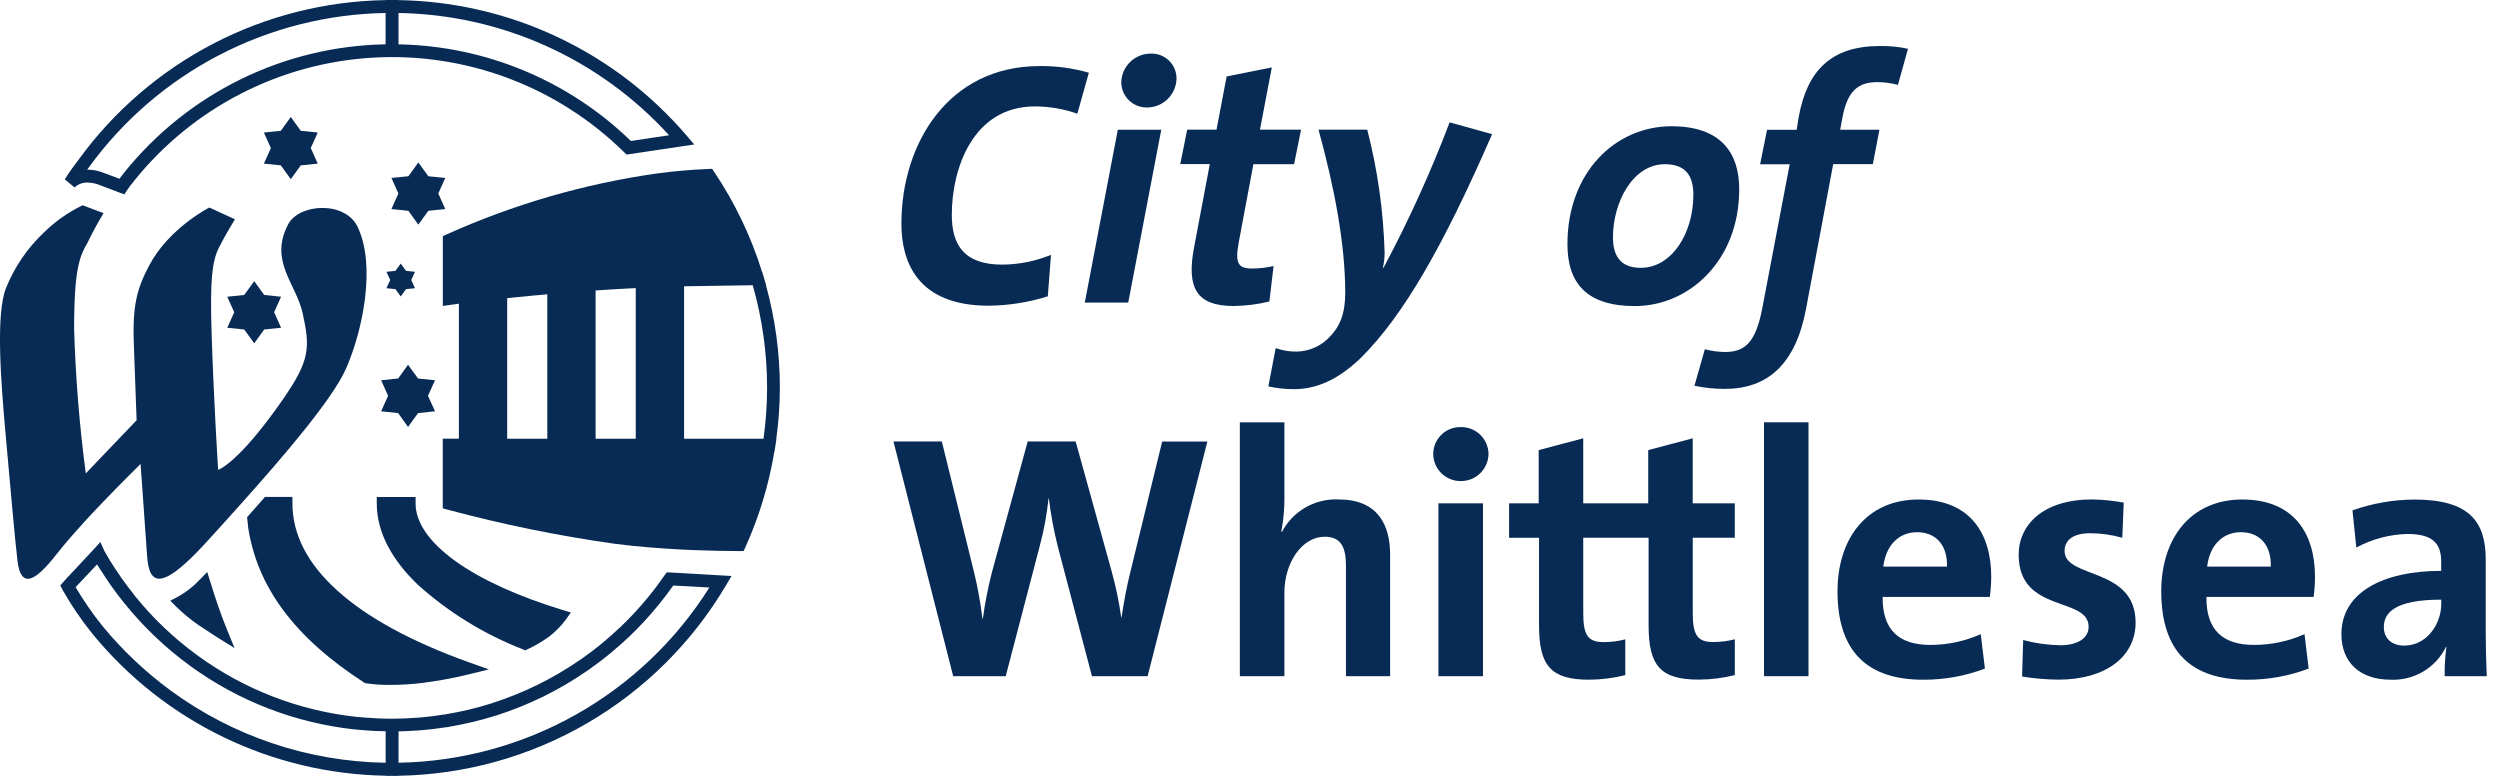
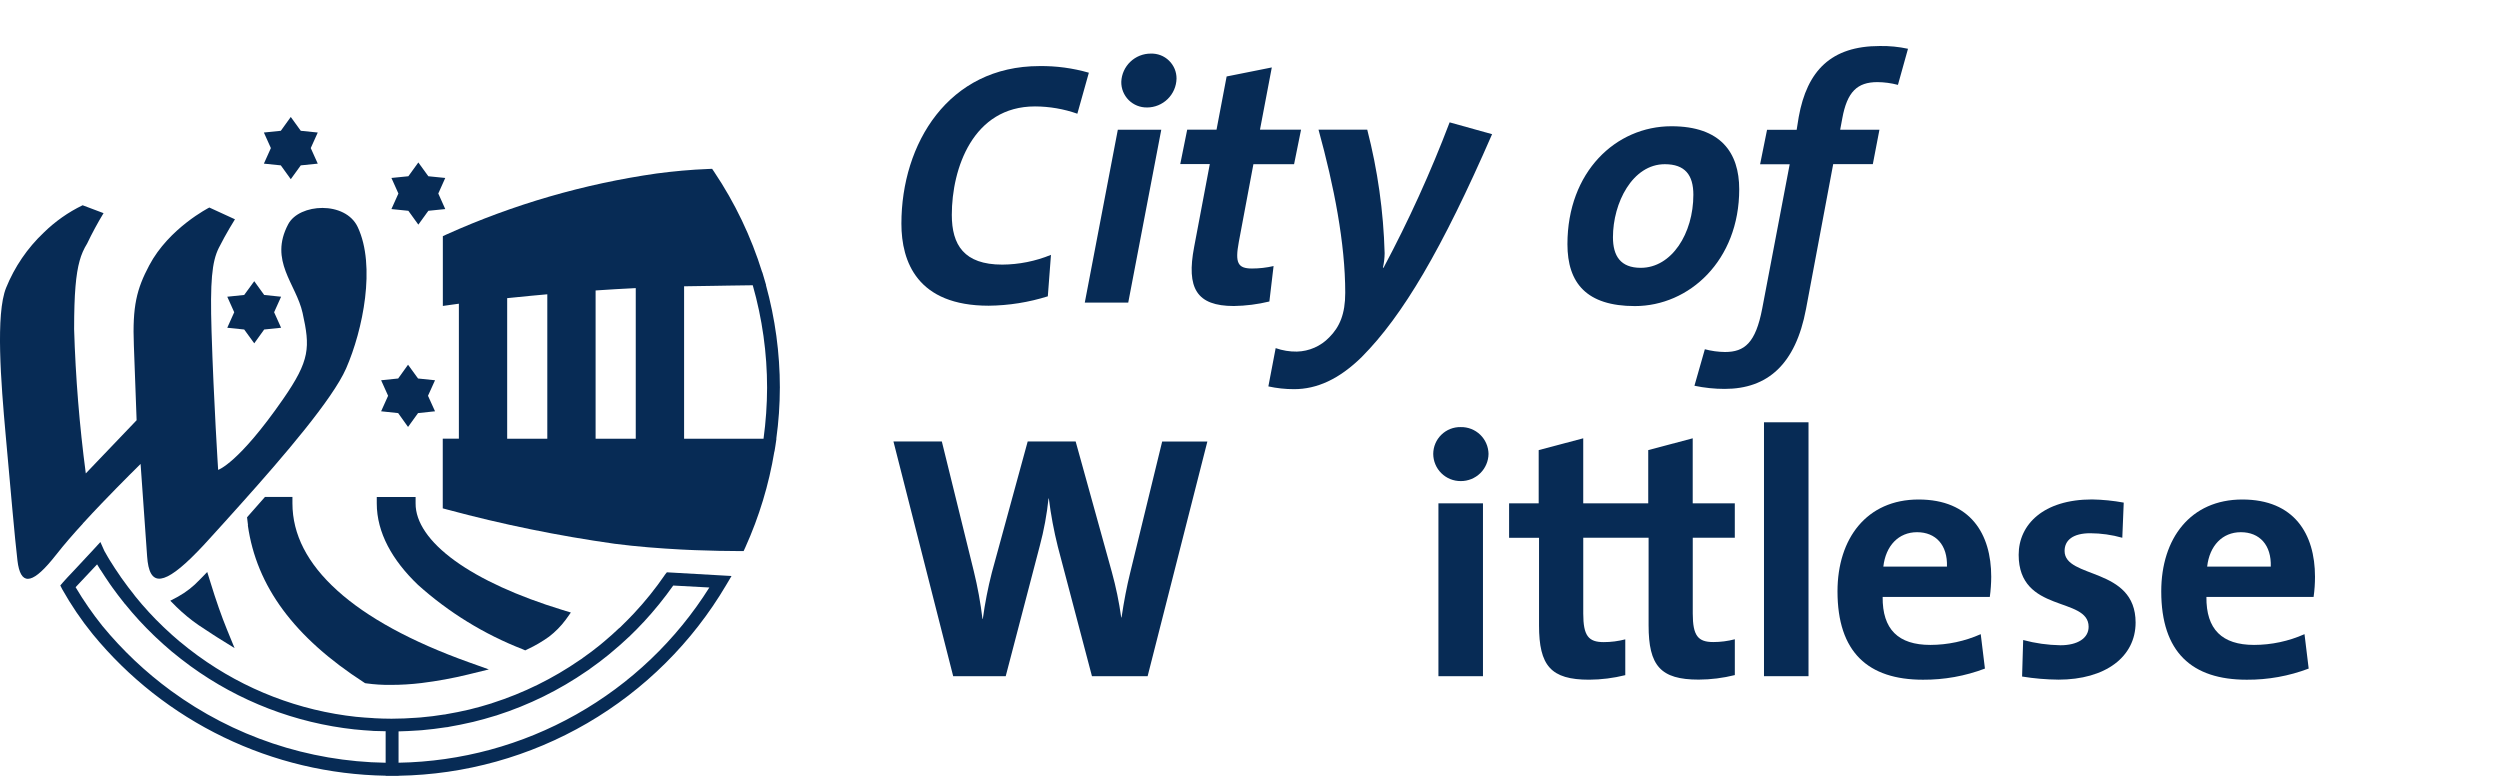
<svg xmlns="http://www.w3.org/2000/svg" width="116" height="36" viewBox="0 0 116 36" fill="none">
  <path d="M49.991 5.277C49.358 5.054 48.692 4.94 48.021 4.938C45.149 4.938 44.164 7.81 44.164 9.971C44.164 11.36 44.727 12.278 46.504 12.278C47.28 12.273 48.048 12.12 48.765 11.825L48.619 13.749C47.731 14.028 46.806 14.176 45.875 14.185C42.566 14.185 41.825 12.153 41.825 10.377C41.825 6.665 44.005 3.066 48.232 3.066C49.007 3.056 49.779 3.16 50.523 3.374L49.988 5.28L49.991 5.277Z" fill="#072B55" />
  <path d="M52.35 14.041H50.334L51.867 6.02H53.883L52.35 14.041ZM53.222 4.986C53.064 4.989 52.908 4.96 52.761 4.901C52.615 4.842 52.482 4.754 52.37 4.643C52.259 4.531 52.171 4.398 52.112 4.252C52.053 4.106 52.024 3.949 52.028 3.791C52.043 3.439 52.194 3.107 52.45 2.864C52.705 2.621 53.044 2.486 53.396 2.487C53.552 2.482 53.707 2.508 53.852 2.563C53.997 2.619 54.13 2.704 54.241 2.813C54.353 2.921 54.441 3.051 54.502 3.194C54.562 3.338 54.592 3.492 54.591 3.648C54.583 4.006 54.435 4.346 54.179 4.596C53.923 4.847 53.579 4.987 53.221 4.987" fill="#072B55" />
  <path d="M60.047 7.618H58.158L57.48 11.232C57.301 12.198 57.432 12.459 58.093 12.459C58.43 12.459 58.766 12.421 59.094 12.345L58.899 13.989C58.359 14.12 57.806 14.191 57.251 14.199C55.523 14.199 55.04 13.377 55.409 11.455L56.135 7.613H54.764L55.086 6.016H56.447L56.916 3.548L59.012 3.129L58.463 6.018H60.369L60.046 7.615L60.047 7.618Z" fill="#072B55" />
  <path d="M63.193 16.558C62.127 17.604 61.096 18.057 60.047 18.057C59.645 18.058 59.244 18.015 58.852 17.929L59.191 16.153C59.507 16.264 59.841 16.319 60.176 16.314C60.745 16.3 61.285 16.062 61.678 15.652C62.161 15.167 62.419 14.57 62.419 13.586C62.419 11.295 61.903 8.647 61.179 6.016H63.44C63.923 7.889 64.194 9.811 64.247 11.746C64.245 11.974 64.218 12.201 64.167 12.423H64.197C65.361 10.241 66.385 7.988 67.263 5.677L69.233 6.226C66.907 11.568 65.085 14.65 63.195 16.554" fill="#072B55" />
  <path d="M75.861 14.202C73.619 14.202 72.729 13.136 72.729 11.33C72.729 7.975 74.973 5.858 77.553 5.858C79.844 5.858 80.7 7.086 80.7 8.78C80.702 12.089 78.377 14.202 75.858 14.202M77.248 7.619C75.748 7.619 74.841 9.41 74.841 11.008C74.841 11.88 75.196 12.427 76.132 12.427C77.568 12.427 78.572 10.83 78.572 9.038C78.572 8.118 78.183 7.619 77.247 7.619" fill="#072B55" />
  <path d="M88.063 3.938C87.752 3.856 87.432 3.813 87.111 3.81C86.176 3.81 85.707 4.263 85.483 5.488L85.384 6.019H87.206L86.899 7.617H85.06L83.8 14.331C83.316 16.915 82.008 18.045 80.025 18.045C79.554 18.045 79.083 17.996 78.622 17.899L79.105 16.205C79.41 16.286 79.724 16.329 80.039 16.333C80.945 16.333 81.462 15.914 81.767 14.317L83.042 7.621H81.669L81.991 6.023H83.365L83.461 5.426C83.848 3.281 84.964 2.135 87.223 2.135C87.662 2.127 88.102 2.17 88.531 2.263L88.063 3.942V3.938Z" fill="#072B55" />
  <path d="M53.251 31.376H50.667L49.085 25.372C48.9 24.634 48.76 23.884 48.666 23.128H48.652C48.575 23.869 48.44 24.603 48.247 25.323L46.665 31.376H44.228L41.456 20.484H43.701L45.184 26.503C45.363 27.231 45.497 27.969 45.587 28.714H45.603C45.701 27.991 45.841 27.274 46.022 26.567L47.685 20.484H49.91L51.588 26.537C51.78 27.231 51.925 27.938 52.025 28.651H52.039C52.153 27.893 52.282 27.216 52.442 26.569L53.925 20.486H56.022L53.249 31.378L53.251 31.376Z" fill="#072B55" />
-   <path d="M64.502 31.375V25.741C64.502 24.338 63.919 23.174 62.113 23.174C61.578 23.149 61.046 23.277 60.58 23.543C60.114 23.809 59.734 24.202 59.484 24.677L59.451 24.661C59.556 24.124 59.605 23.578 59.597 23.031V19.596H57.529V31.377H59.596V27.504C59.596 26.099 60.417 24.904 61.468 24.904C62.226 24.904 62.452 25.403 62.452 26.245V31.377H64.502L64.502 31.375Z" fill="#072B55" />
  <path d="M67.777 22.322C67.611 22.323 67.445 22.291 67.291 22.229C67.137 22.166 66.996 22.073 66.878 21.956C66.759 21.839 66.665 21.7 66.601 21.546C66.536 21.392 66.503 21.228 66.502 21.061C66.503 20.895 66.536 20.731 66.601 20.578C66.666 20.426 66.76 20.288 66.879 20.172C66.998 20.056 67.138 19.965 67.292 19.904C67.447 19.843 67.611 19.813 67.777 19.817C67.944 19.813 68.109 19.843 68.264 19.903C68.42 19.964 68.561 20.055 68.681 20.17C68.801 20.286 68.897 20.424 68.963 20.577C69.03 20.73 69.065 20.895 69.068 21.061C69.063 21.399 68.924 21.722 68.683 21.958C68.441 22.194 68.115 22.325 67.777 22.322ZM66.743 23.356H68.81V31.377H66.743V23.356Z" fill="#072B55" />
  <path d="M80.495 24.953V23.354H78.542V20.337L76.478 20.885V23.354H73.462V20.337L71.395 20.885V23.354H70.022V24.953H71.411V29.02C71.411 30.892 71.96 31.538 73.736 31.538C74.301 31.535 74.865 31.464 75.413 31.327V29.666C75.087 29.751 74.751 29.794 74.413 29.794C73.705 29.794 73.463 29.502 73.463 28.471V24.951H76.495V29.017C76.495 30.889 77.045 31.534 78.818 31.534C79.384 31.532 79.947 31.461 80.496 31.324V29.662C80.169 29.748 79.833 29.791 79.496 29.791C78.788 29.791 78.544 29.5 78.544 28.468V24.95H80.494V24.955L80.495 24.953Z" fill="#072B55" />
  <path d="M81.849 19.594H83.915V31.375H81.849V19.594Z" fill="#072B55" />
  <path d="M92.324 27.697H87.355C87.339 29.2 88.08 29.924 89.566 29.924C90.372 29.923 91.169 29.753 91.906 29.425L92.101 31.022C91.183 31.37 90.21 31.545 89.228 31.539C86.679 31.539 85.26 30.264 85.26 27.438C85.26 24.985 86.615 23.177 89.022 23.177C91.429 23.177 92.393 24.775 92.393 26.761C92.391 27.074 92.37 27.386 92.327 27.697M88.95 24.694C88.096 24.694 87.497 25.32 87.387 26.291H90.339C90.372 25.291 89.822 24.694 88.951 24.694" fill="#072B55" />
  <path d="M95.503 31.535C94.941 31.53 94.38 31.482 93.825 31.391L93.875 29.697C94.439 29.849 95.019 29.93 95.603 29.94C96.394 29.94 96.912 29.617 96.912 29.083C96.912 27.664 93.666 28.471 93.666 25.742C93.666 24.338 94.813 23.174 97.072 23.174C97.565 23.183 98.056 23.232 98.541 23.321L98.475 24.952C97.993 24.815 97.493 24.745 96.992 24.742C96.184 24.742 95.797 25.066 95.797 25.564C95.797 26.872 99.092 26.289 99.092 28.889C99.09 30.474 97.698 31.536 95.505 31.536" fill="#072B55" />
  <path d="M107.348 27.697H102.378C102.361 29.2 103.102 29.924 104.588 29.924C105.395 29.923 106.192 29.753 106.929 29.425L107.123 31.022C106.206 31.37 105.232 31.545 104.251 31.539C101.702 31.539 100.282 30.264 100.282 27.438C100.282 24.985 101.637 23.177 104.044 23.177C106.452 23.177 107.416 24.775 107.416 26.761C107.416 27.074 107.395 27.387 107.351 27.697M103.975 24.694C103.118 24.694 102.522 25.32 102.412 26.291H105.364C105.397 25.291 104.847 24.694 103.975 24.694Z" fill="#072B55" />
-   <path d="M113.433 31.375C113.426 30.922 113.453 30.47 113.513 30.022L113.499 30.006C113.267 30.484 112.901 30.883 112.445 31.156C111.988 31.428 111.463 31.561 110.932 31.539C109.479 31.539 108.641 30.715 108.641 29.424C108.641 27.504 110.543 26.488 113.271 26.488V26.051C113.271 25.211 112.866 24.776 111.704 24.776C110.875 24.796 110.062 25.013 109.333 25.407L109.155 23.68C110.078 23.354 111.049 23.185 112.029 23.179C114.61 23.179 115.338 24.229 115.338 25.971V29.31C115.338 29.956 115.354 30.715 115.386 31.376H113.434L113.433 31.375ZM113.272 27.824C111.092 27.824 110.61 28.45 110.61 29.098C110.61 29.615 110.965 29.956 111.562 29.956C112.579 29.956 113.274 28.986 113.274 28.019V27.825L113.272 27.824Z" fill="#072B55" />
  <path d="M9.618 26.538L9.267 26.898C8.974 27.211 8.634 27.476 8.259 27.685L7.901 27.874L8.188 28.161C8.503 28.468 8.843 28.749 9.205 29C9.765 29.373 10.095 29.582 10.098 29.584L10.884 30.072L10.533 29.215C10.285 28.609 10.014 27.839 9.765 27.02L9.615 26.539L9.618 26.538Z" fill="#072B55" />
-   <path d="M4.073 8.472C4.192 8.472 4.31 8.488 4.424 8.52L4.528 8.55L4.554 8.563H4.562L5.542 8.935L5.77 9.021L5.901 8.818C6.003 8.668 6.113 8.523 6.23 8.384H6.229C7.573 6.711 9.253 5.338 11.161 4.355C13.069 3.371 15.162 2.799 17.304 2.675C19.447 2.551 21.592 2.878 23.601 3.635C25.609 4.392 27.436 5.562 28.965 7.069L29.072 7.173L29.22 7.151L32.213 6.704L31.862 6.294C30.206 4.357 28.158 2.795 25.852 1.711C23.547 0.626 21.037 0.045 18.489 0.005V0H17.894V0.005C15.111 0.049 12.377 0.739 9.906 2.021C7.436 3.303 5.297 5.142 3.659 7.392C3.488 7.623 3.242 7.939 3.005 8.321L3.46 8.697C3.625 8.543 3.845 8.461 4.071 8.469L4.073 8.472ZM18.491 0.603C20.86 0.641 23.196 1.164 25.355 2.139C27.514 3.115 29.45 4.523 31.044 6.276L29.272 6.541C26.378 3.732 22.524 2.13 18.491 2.058V0.603ZM4.139 7.743C5.722 5.569 7.788 3.792 10.175 2.553C12.562 1.314 15.203 0.646 17.892 0.603V2.056C15.558 2.097 13.261 2.652 11.165 3.68C9.069 4.709 7.225 6.186 5.763 8.007C5.686 8.106 5.612 8.2 5.54 8.294L4.797 8.016C4.567 7.924 4.323 7.876 4.075 7.873H4.046C4.079 7.83 4.112 7.786 4.141 7.743H4.139Z" fill="#072B55" />
  <path d="M5.592 26.758L5.594 26.761L5.588 26.756L5.592 26.758Z" fill="#072B55" />
  <path d="M11.499 24.372C11.901 27.214 13.659 29.578 16.889 31.666L16.939 31.699L17.001 31.708C17.377 31.76 17.757 31.784 18.137 31.779C18.611 31.779 19.085 31.75 19.556 31.693C20.284 31.603 21.007 31.471 21.72 31.297L22.683 31.061L21.754 30.729C19.092 29.777 17.026 28.648 15.648 27.399C14.263 26.147 13.57 24.799 13.569 23.356V23.059H12.294L11.552 23.901L11.463 24.002L11.506 24.36V24.373L11.499 24.372Z" fill="#072B55" />
  <path d="M24.372 30.177L24.489 30.12C24.835 29.959 25.164 29.765 25.474 29.543C25.767 29.319 26.026 29.056 26.246 28.76L26.488 28.421L26.091 28.3C24.024 27.668 22.297 26.881 21.104 26.016C19.904 25.146 19.278 24.224 19.284 23.358V23.061H17.482V23.358C17.482 24.716 18.203 25.998 19.394 27.137C20.82 28.418 22.466 29.43 24.253 30.126L24.37 30.177L24.372 30.177Z" fill="#072B55" />
  <path d="M3.843 24.241L3.859 24.274C4.139 23.968 4.428 23.658 4.713 23.362C5.665 22.369 6.523 21.527 6.523 21.527C6.523 21.527 6.585 22.362 6.653 23.362C6.716 24.191 6.782 25.132 6.826 25.811C6.874 26.517 7.057 26.904 7.47 26.845C7.832 26.794 8.376 26.407 9.164 25.593C9.335 25.418 9.511 25.232 9.705 25.015C10.155 24.52 10.668 23.956 11.197 23.362C13.175 21.154 15.437 18.513 16.058 17.099C16.842 15.306 17.445 12.339 16.6 10.539C16.029 9.316 13.888 9.432 13.373 10.404C12.47 12.105 13.738 13.162 14.04 14.519C14.391 16.116 14.394 16.704 13.134 18.521C11.06 21.513 10.122 21.802 10.122 21.802C10.122 21.802 9.916 18.623 9.816 15.374C9.745 13.063 9.832 12.143 10.153 11.502C10.49 10.829 10.902 10.175 10.902 10.175L9.713 9.629C9.713 9.629 7.84 10.578 6.924 12.314C6.339 13.416 6.14 14.214 6.211 16.02C6.291 18.149 6.339 19.499 6.339 19.499L3.981 21.966C3.687 19.745 3.506 17.511 3.439 15.272C3.439 13.637 3.521 12.719 3.696 12.096C3.772 11.815 3.89 11.546 4.044 11.299C4.274 10.817 4.528 10.347 4.805 9.89L3.834 9.524C3.167 9.846 2.557 10.276 2.028 10.795C1.27 11.512 0.676 12.384 0.284 13.352C-0.208 14.566 0.042 17.736 0.265 20.205C0.489 22.674 0.683 24.948 0.811 26.019C0.947 27.14 1.444 27.144 2.403 25.989L2.639 25.698C2.953 25.295 3.388 24.792 3.857 24.281L3.84 24.245L3.843 24.241Z" fill="#072B55" />
  <path d="M30.841 26.688C30.413 27.31 29.94 27.9 29.424 28.451L29.388 28.489C29.208 28.681 29.026 28.863 28.839 29.045L28.834 29.05L28.803 29.083L28.732 29.145L28.727 29.151H28.721C28.504 29.361 28.274 29.562 28.039 29.761L27.839 29.928C27.581 30.137 27.317 30.338 27.046 30.525L27.04 30.531L26.991 30.568L26.91 30.62H26.908L26.903 30.625C25.658 31.485 24.293 32.157 22.852 32.619H22.847L22.824 32.631C22.483 32.738 22.141 32.834 21.795 32.918L21.701 32.94C21.39 33.013 21.074 33.075 20.758 33.129H20.75L20.665 33.148L20.627 33.153H20.611C20.253 33.212 19.889 33.258 19.52 33.289H19.525L19.324 33.303H19.322C18.948 33.33 18.571 33.348 18.192 33.348H18.135C17.883 33.348 17.632 33.339 17.384 33.326L17.277 33.317H17.273C17.034 33.305 16.801 33.287 16.569 33.264H16.548L16.543 33.262H16.535C13.885 32.976 11.356 32.002 9.199 30.436H9.197L9.181 30.424C8.895 30.217 8.617 29.999 8.348 29.774L8.343 29.769H8.337L8.328 29.76C8.098 29.566 7.873 29.365 7.653 29.156L7.546 29.055H7.548C7.327 28.846 7.112 28.626 6.907 28.402H6.905L6.896 28.389C6.679 28.154 6.47 27.913 6.27 27.662L6.204 27.574H6.202L6.201 27.569C6.029 27.359 5.869 27.143 5.71 26.92L5.598 26.767V26.762C5.423 26.51 5.254 26.257 5.095 25.997L5.008 25.852C4.906 25.681 4.851 25.587 4.843 25.565L4.658 25.15L4.349 25.487C4.119 25.74 3.782 26.093 3.501 26.398C3.212 26.706 2.986 26.94 2.927 27.015L2.798 27.166L2.887 27.341C3.298 28.074 3.771 28.771 4.3 29.423C5.954 31.44 8.027 33.072 10.376 34.206C12.724 35.341 15.291 35.95 17.899 35.993V36H18.497V35.995C21.575 35.944 24.589 35.103 27.249 33.555C29.91 32.006 32.129 29.8 33.693 27.148L33.943 26.726L30.943 26.555L30.834 26.69L30.841 26.688ZM17.892 35.391C14.307 35.336 10.827 34.169 7.933 32.051C6.751 31.185 5.682 30.174 4.751 29.043C4.295 28.474 3.879 27.873 3.508 27.246C3.61 27.137 3.76 26.978 3.923 26.805C4.111 26.606 4.319 26.388 4.505 26.187C4.526 26.222 4.549 26.26 4.576 26.303L4.663 26.445H4.668C4.808 26.668 4.956 26.886 5.102 27.101L5.216 27.262C5.38 27.49 5.547 27.711 5.724 27.932L5.797 28.025H5.801C6.01 28.285 6.23 28.539 6.456 28.786L6.468 28.799C6.682 29.029 6.905 29.26 7.131 29.476L7.137 29.481L7.24 29.58C7.468 29.794 7.702 30.005 7.941 30.207L7.948 30.212L7.97 30.233L7.982 30.241C8.257 30.469 8.539 30.688 8.829 30.9L8.845 30.912C11.084 32.538 13.709 33.549 16.46 33.846H16.482L16.487 33.848H16.494C16.74 33.875 16.985 33.892 17.231 33.907L17.338 33.916H17.347C17.529 33.925 17.712 33.925 17.894 33.929V35.392L17.892 35.391ZM32.915 27.259C31.377 29.707 29.253 31.733 26.734 33.152C24.216 34.572 21.383 35.341 18.493 35.39V33.936C18.789 33.928 19.081 33.916 19.37 33.895H19.379L19.571 33.881H19.576C19.951 33.848 20.325 33.802 20.694 33.745L20.744 33.74H20.758L20.869 33.717C21.198 33.661 21.518 33.596 21.835 33.522L21.93 33.501H21.935C22.297 33.413 22.655 33.312 23.006 33.204H23.014L23.047 33.192C24.539 32.714 25.953 32.018 27.242 31.127L27.331 31.068L27.34 31.061L27.405 31.011C27.686 30.815 27.958 30.609 28.224 30.392L28.427 30.221C28.67 30.02 28.909 29.81 29.139 29.59L29.21 29.528L29.219 29.519L29.256 29.481C29.453 29.293 29.643 29.1 29.827 28.9L29.865 28.863C30.359 28.329 30.818 27.763 31.238 27.169L32.913 27.26L32.915 27.259Z" fill="#072B55" />
  <path d="M36.186 17.997C36.186 16.385 35.968 14.78 35.539 13.226H35.546L35.436 12.851L35.372 12.634H35.366C34.852 10.979 34.1 9.408 33.135 7.97L33.042 7.833L32.877 7.84C32.062 7.87 31.251 7.947 30.465 8.05C27.1 8.532 23.819 9.483 20.72 10.878L20.548 10.958V14.196L20.887 14.148L21.292 14.092V20.355H20.544V23.588L20.761 23.646C23.312 24.333 25.904 24.862 28.52 25.231C29.575 25.367 30.622 25.445 31.588 25.497H31.587L32.027 25.518H32.043L32.229 25.526C33.015 25.556 33.726 25.569 34.311 25.57H34.504L34.584 25.396C35.224 23.978 35.677 22.484 35.931 20.949H35.936L35.977 20.696C35.983 20.668 35.984 20.637 35.99 20.609L36.027 20.356H36.02C36.129 19.573 36.184 18.785 36.185 17.995L36.186 17.997ZM25.396 20.357H23.533V13.834C23.879 13.798 24.254 13.761 24.651 13.723C24.89 13.7 25.14 13.679 25.395 13.655V20.359L25.396 20.357ZM29.499 20.357H27.636V13.477C28.235 13.436 28.855 13.399 29.499 13.368V20.357V20.357ZM35.427 20.357H31.742V13.284C32.157 13.276 32.576 13.27 32.999 13.265H33.015C33.279 13.263 33.528 13.252 33.778 13.252C34.096 13.252 34.506 13.245 34.928 13.236C35.369 14.784 35.593 16.384 35.593 17.993C35.59 18.783 35.535 19.572 35.428 20.355L35.427 20.357Z" fill="#072B55" />
  <path d="M18.475 19.168L18.933 19.81L19.397 19.168L20.185 19.084L19.859 18.364L20.185 17.644L19.397 17.562L18.933 16.923L18.475 17.562L17.684 17.644L18.008 18.364L17.684 19.084L18.475 19.168Z" fill="#072B55" />
  <path d="M19.875 8.178L19.411 7.538L18.948 8.178L18.162 8.257L18.486 8.979L18.162 9.701L18.948 9.781L19.411 10.423L19.875 9.781L20.66 9.701L20.337 8.979L20.66 8.257L19.875 8.178Z" fill="#072B55" />
  <path d="M12.258 13.686L11.797 13.047L11.331 13.686L10.545 13.768L10.868 14.488L10.545 15.208L11.331 15.289L11.797 15.93L12.258 15.289L13.043 15.208L12.719 14.488L13.043 13.768L12.258 13.686Z" fill="#072B55" />
  <path d="M13.956 6.069L13.492 5.427L13.03 6.069L12.244 6.149L12.569 6.871L12.244 7.593L13.03 7.673L13.492 8.314L13.956 7.673L14.744 7.593L14.419 6.871L14.744 6.149L13.956 6.069Z" fill="#072B55" />
-   <path d="M18.349 13.416L18.593 13.755L18.839 13.416L19.254 13.373L19.083 12.992L19.254 12.612L18.839 12.567L18.593 12.229L18.349 12.567L17.931 12.612L18.104 12.992L17.931 13.373L18.349 13.416Z" fill="#072B55" />
</svg>